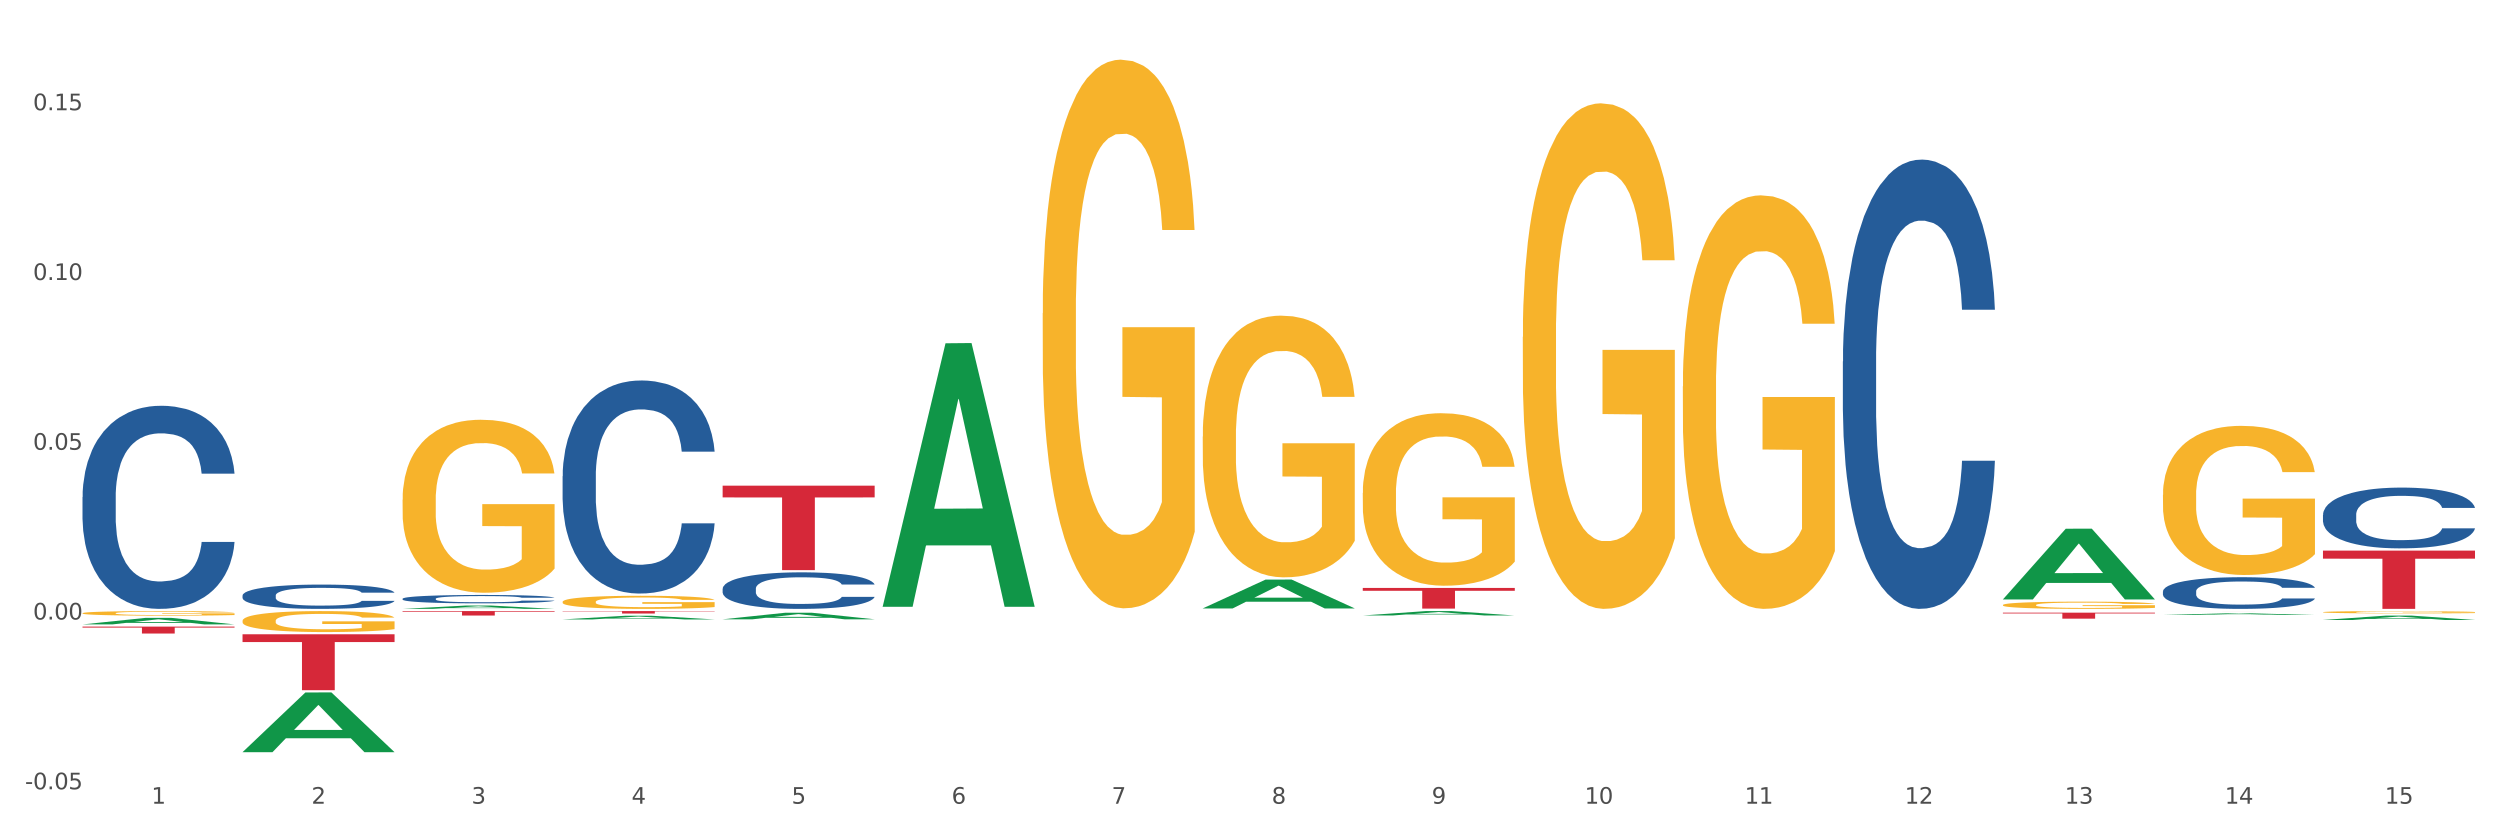
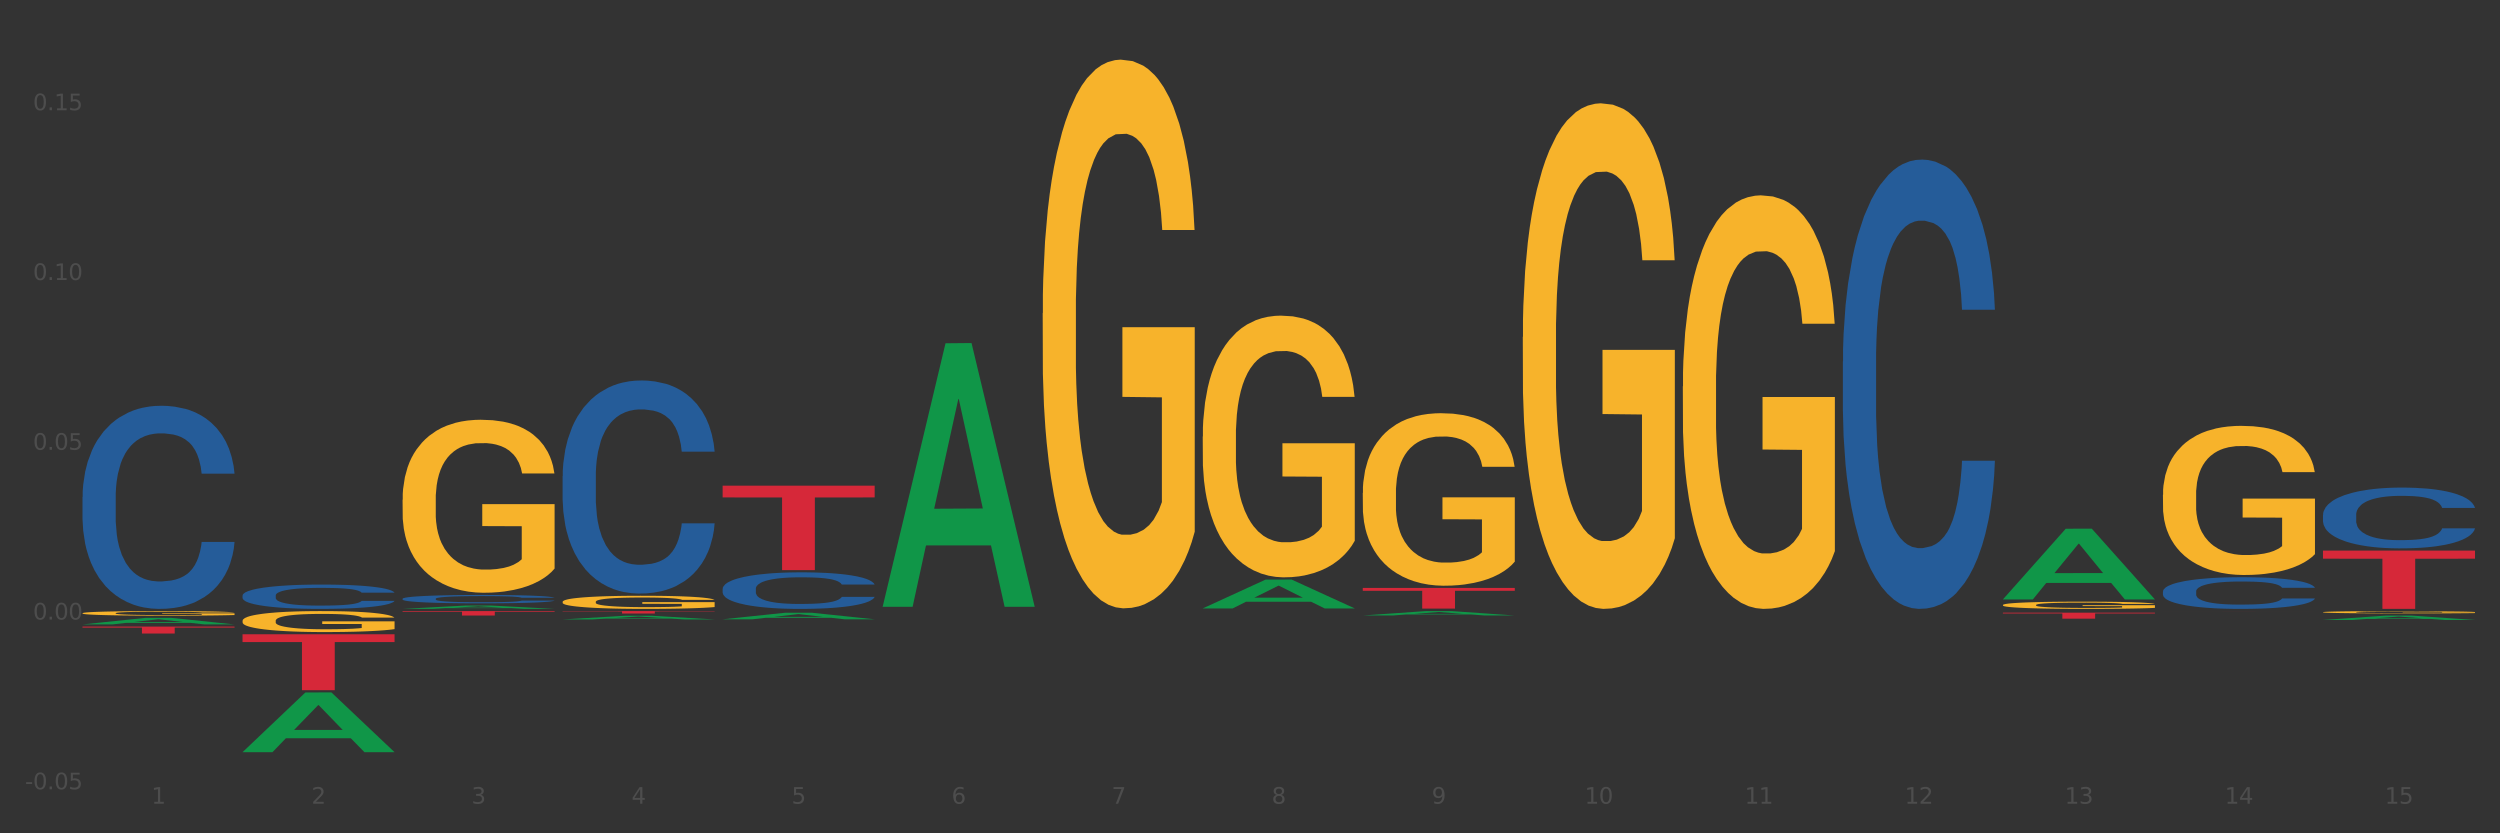
<svg xmlns="http://www.w3.org/2000/svg" xmlns:xlink="http://www.w3.org/1999/xlink" width="1080pt" height="360pt" viewBox="0 0 1080 360" version="1.1">
  <rect x="0" y="0" width="1080" height="360" fill="#333333" stroke="none" />
  <defs>
    <style type="text/css">*{stroke-linejoin: round; stroke-linecap: butt}</style>
  </defs>
  <g id="figure_1">
    <g id="patch_1">
-       <path d="M 0 360  L 1080 360  L 1080 0  L 0 0  z " style="fill: #ffffff; stroke: #ffffff; stroke-linejoin: miter" />
-     </g>
+       </g>
    <g id="axes_1">
      <g id="matplotlib.axis_1">
        <g id="xtick_1">
          <g id="text_1">
            <g style="fill: #4d4d4d" transform="translate(65.423 347.204) scale(0.096 -0.096)">
              <defs>
                <path id="DejaVuSans-31" d="M 794 531  L 1825 531  L 1825 4091  L 703 3866  L 703 4441  L 1819 4666  L 2450 4666  L 2450 531  L 3481 531  L 3481 0  L 794 0  L 794 531  z " transform="scale(0.016)" />
              </defs>
              <use xlink:href="#DejaVuSans-31" />
            </g>
          </g>
        </g>
        <g id="xtick_2">
          <g id="text_2">
            <g style="fill: #4d4d4d" transform="translate(134.558 347.204) scale(0.096 -0.096)">
              <defs>
                <path id="DejaVuSans-32" d="M 1228 531  L 3431 531  L 3431 0  L 469 0  L 469 531  Q 828 903 1448 1529  Q 2069 2156 2228 2338  Q 2531 2678 2651 2914  Q 2772 3150 2772 3378  Q 2772 3750 2511 3984  Q 2250 4219 1831 4219  Q 1534 4219 1204 4116  Q 875 4013 500 3803  L 500 4441  Q 881 4594 1212 4672  Q 1544 4750 1819 4750  Q 2544 4750 2975 4387  Q 3406 4025 3406 3419  Q 3406 3131 3298 2873  Q 3191 2616 2906 2266  Q 2828 2175 2409 1742  Q 1991 1309 1228 531  z " transform="scale(0.016)" />
              </defs>
              <use xlink:href="#DejaVuSans-32" />
            </g>
          </g>
        </g>
        <g id="xtick_3">
          <g id="text_3">
            <g style="fill: #4d4d4d" transform="translate(203.693 347.204) scale(0.096 -0.096)">
              <defs>
                <path id="DejaVuSans-33" d="M 2597 2516  Q 3050 2419 3304 2112  Q 3559 1806 3559 1356  Q 3559 666 3084 287  Q 2609 -91 1734 -91  Q 1441 -91 1130 -33  Q 819 25 488 141  L 488 750  Q 750 597 1062 519  Q 1375 441 1716 441  Q 2309 441 2620 675  Q 2931 909 2931 1356  Q 2931 1769 2642 2001  Q 2353 2234 1838 2234  L 1294 2234  L 1294 2753  L 1863 2753  Q 2328 2753 2575 2939  Q 2822 3125 2822 3475  Q 2822 3834 2567 4026  Q 2313 4219 1838 4219  Q 1578 4219 1281 4162  Q 984 4106 628 3988  L 628 4550  Q 988 4650 1302 4700  Q 1616 4750 1894 4750  Q 2613 4750 3031 4423  Q 3450 4097 3450 3541  Q 3450 3153 3228 2886  Q 3006 2619 2597 2516  z " transform="scale(0.016)" />
              </defs>
              <use xlink:href="#DejaVuSans-33" />
            </g>
          </g>
        </g>
        <g id="xtick_4">
          <g id="text_4">
            <g style="fill: #4d4d4d" transform="translate(272.827 347.204) scale(0.096 -0.096)">
              <defs>
                <path id="DejaVuSans-34" d="M 2419 4116  L 825 1625  L 2419 1625  L 2419 4116  z M 2253 4666  L 3047 4666  L 3047 1625  L 3713 1625  L 3713 1100  L 3047 1100  L 3047 0  L 2419 0  L 2419 1100  L 313 1100  L 313 1709  L 2253 4666  z " transform="scale(0.016)" />
              </defs>
              <use xlink:href="#DejaVuSans-34" />
            </g>
          </g>
        </g>
        <g id="xtick_5">
          <g id="text_5">
            <g style="fill: #4d4d4d" transform="translate(341.962 347.204) scale(0.096 -0.096)">
              <defs>
                <path id="DejaVuSans-35" d="M 691 4666  L 3169 4666  L 3169 4134  L 1269 4134  L 1269 2991  Q 1406 3038 1543 3061  Q 1681 3084 1819 3084  Q 2600 3084 3056 2656  Q 3513 2228 3513 1497  Q 3513 744 3044 326  Q 2575 -91 1722 -91  Q 1428 -91 1123 -41  Q 819 9 494 109  L 494 744  Q 775 591 1075 516  Q 1375 441 1709 441  Q 2250 441 2565 725  Q 2881 1009 2881 1497  Q 2881 1984 2565 2268  Q 2250 2553 1709 2553  Q 1456 2553 1204 2497  Q 953 2441 691 2322  L 691 4666  z " transform="scale(0.016)" />
              </defs>
              <use xlink:href="#DejaVuSans-35" />
            </g>
          </g>
        </g>
        <g id="xtick_6">
          <g id="text_6">
            <g style="fill: #4d4d4d" transform="translate(411.096 347.204) scale(0.096 -0.096)">
              <defs>
                <path id="DejaVuSans-36" d="M 2113 2584  Q 1688 2584 1439 2293  Q 1191 2003 1191 1497  Q 1191 994 1439 701  Q 1688 409 2113 409  Q 2538 409 2786 701  Q 3034 994 3034 1497  Q 3034 2003 2786 2293  Q 2538 2584 2113 2584  z M 3366 4563  L 3366 3988  Q 3128 4100 2886 4159  Q 2644 4219 2406 4219  Q 1781 4219 1451 3797  Q 1122 3375 1075 2522  Q 1259 2794 1537 2939  Q 1816 3084 2150 3084  Q 2853 3084 3261 2657  Q 3669 2231 3669 1497  Q 3669 778 3244 343  Q 2819 -91 2113 -91  Q 1303 -91 875 529  Q 447 1150 447 2328  Q 447 3434 972 4092  Q 1497 4750 2381 4750  Q 2619 4750 2861 4703  Q 3103 4656 3366 4563  z " transform="scale(0.016)" />
              </defs>
              <use xlink:href="#DejaVuSans-36" />
            </g>
          </g>
        </g>
        <g id="xtick_7">
          <g id="text_7">
            <g style="fill: #4d4d4d" transform="translate(480.231 347.204) scale(0.096 -0.096)">
              <defs>
                <path id="DejaVuSans-37" d="M 525 4666  L 3525 4666  L 3525 4397  L 1831 0  L 1172 0  L 2766 4134  L 525 4134  L 525 4666  z " transform="scale(0.016)" />
              </defs>
              <use xlink:href="#DejaVuSans-37" />
            </g>
          </g>
        </g>
        <g id="xtick_8">
          <g id="text_8">
            <g style="fill: #4d4d4d" transform="translate(549.365 347.204) scale(0.096 -0.096)">
              <defs>
                <path id="DejaVuSans-38" d="M 2034 2216  Q 1584 2216 1326 1975  Q 1069 1734 1069 1313  Q 1069 891 1326 650  Q 1584 409 2034 409  Q 2484 409 2743 651  Q 3003 894 3003 1313  Q 3003 1734 2745 1975  Q 2488 2216 2034 2216  z M 1403 2484  Q 997 2584 770 2862  Q 544 3141 544 3541  Q 544 4100 942 4425  Q 1341 4750 2034 4750  Q 2731 4750 3128 4425  Q 3525 4100 3525 3541  Q 3525 3141 3298 2862  Q 3072 2584 2669 2484  Q 3125 2378 3379 2068  Q 3634 1759 3634 1313  Q 3634 634 3220 271  Q 2806 -91 2034 -91  Q 1263 -91 848 271  Q 434 634 434 1313  Q 434 1759 690 2068  Q 947 2378 1403 2484  z M 1172 3481  Q 1172 3119 1398 2916  Q 1625 2713 2034 2713  Q 2441 2713 2670 2916  Q 2900 3119 2900 3481  Q 2900 3844 2670 4047  Q 2441 4250 2034 4250  Q 1625 4250 1398 4047  Q 1172 3844 1172 3481  z " transform="scale(0.016)" />
              </defs>
              <use xlink:href="#DejaVuSans-38" />
            </g>
          </g>
        </g>
        <g id="xtick_9">
          <g id="text_9">
            <g style="fill: #4d4d4d" transform="translate(618.5 347.204) scale(0.096 -0.096)">
              <defs>
                <path id="DejaVuSans-39" d="M 703 97  L 703 672  Q 941 559 1184 500  Q 1428 441 1663 441  Q 2288 441 2617 861  Q 2947 1281 2994 2138  Q 2813 1869 2534 1725  Q 2256 1581 1919 1581  Q 1219 1581 811 2004  Q 403 2428 403 3163  Q 403 3881 828 4315  Q 1253 4750 1959 4750  Q 2769 4750 3195 4129  Q 3622 3509 3622 2328  Q 3622 1225 3098 567  Q 2575 -91 1691 -91  Q 1453 -91 1209 -44  Q 966 3 703 97  z M 1959 2075  Q 2384 2075 2632 2365  Q 2881 2656 2881 3163  Q 2881 3666 2632 3958  Q 2384 4250 1959 4250  Q 1534 4250 1286 3958  Q 1038 3666 1038 3163  Q 1038 2656 1286 2365  Q 1534 2075 1959 2075  z " transform="scale(0.016)" />
              </defs>
              <use xlink:href="#DejaVuSans-39" />
            </g>
          </g>
        </g>
        <g id="xtick_10">
          <g id="text_10">
            <g style="fill: #4d4d4d" transform="translate(684.58 347.204) scale(0.096 -0.096)">
              <defs>
                <path id="DejaVuSans-30" d="M 2034 4250  Q 1547 4250 1301 3770  Q 1056 3291 1056 2328  Q 1056 1369 1301 889  Q 1547 409 2034 409  Q 2525 409 2770 889  Q 3016 1369 3016 2328  Q 3016 3291 2770 3770  Q 2525 4250 2034 4250  z M 2034 4750  Q 2819 4750 3233 4129  Q 3647 3509 3647 2328  Q 3647 1150 3233 529  Q 2819 -91 2034 -91  Q 1250 -91 836 529  Q 422 1150 422 2328  Q 422 3509 836 4129  Q 1250 4750 2034 4750  z " transform="scale(0.016)" />
              </defs>
              <use xlink:href="#DejaVuSans-31" />
              <use xlink:href="#DejaVuSans-30" transform="translate(63.623 0)" />
            </g>
          </g>
        </g>
        <g id="xtick_11">
          <g id="text_11">
            <g style="fill: #4d4d4d" transform="translate(753.715 347.204) scale(0.096 -0.096)">
              <use xlink:href="#DejaVuSans-31" />
              <use xlink:href="#DejaVuSans-31" transform="translate(63.623 0)" />
            </g>
          </g>
        </g>
        <g id="xtick_12">
          <g id="text_12">
            <g style="fill: #4d4d4d" transform="translate(822.849 347.204) scale(0.096 -0.096)">
              <use xlink:href="#DejaVuSans-31" />
              <use xlink:href="#DejaVuSans-32" transform="translate(63.623 0)" />
            </g>
          </g>
        </g>
        <g id="xtick_13">
          <g id="text_13">
            <g style="fill: #4d4d4d" transform="translate(891.984 347.204) scale(0.096 -0.096)">
              <use xlink:href="#DejaVuSans-31" />
              <use xlink:href="#DejaVuSans-33" transform="translate(63.623 0)" />
            </g>
          </g>
        </g>
        <g id="xtick_14">
          <g id="text_14">
            <g style="fill: #4d4d4d" transform="translate(961.119 347.204) scale(0.096 -0.096)">
              <use xlink:href="#DejaVuSans-31" />
              <use xlink:href="#DejaVuSans-34" transform="translate(63.623 0)" />
            </g>
          </g>
        </g>
        <g id="xtick_15">
          <g id="text_15">
            <g style="fill: #4d4d4d" transform="translate(1030.253 347.204) scale(0.096 -0.096)">
              <use xlink:href="#DejaVuSans-31" />
              <use xlink:href="#DejaVuSans-35" transform="translate(63.623 0)" />
            </g>
          </g>
        </g>
        <g id="xtick_16" />
        <g id="xtick_17" />
        <g id="xtick_18" />
        <g id="xtick_19" />
        <g id="xtick_20" />
        <g id="xtick_21" />
        <g id="xtick_22" />
        <g id="xtick_23" />
        <g id="xtick_24" />
        <g id="xtick_25" />
        <g id="xtick_26" />
        <g id="xtick_27" />
        <g id="xtick_28" />
        <g id="xtick_29" />
      </g>
      <g id="matplotlib.axis_2">
        <g id="ytick_1">
          <g id="text_16">
            <g style="fill: #4d4d4d" transform="translate(10.8 340.979) scale(0.096 -0.096)">
              <defs>
-                 <path id="DejaVuSans-2d" d="M 313 2009  L 1997 2009  L 1997 1497  L 313 1497  L 313 2009  z " transform="scale(0.016)" />
+                 <path id="DejaVuSans-2d" d="M 313 2009  L 1997 2009  L 1997 1497  L 313 1497  z " transform="scale(0.016)" />
                <path id="DejaVuSans-2e" d="M 684 794  L 1344 794  L 1344 0  L 684 0  L 684 794  z " transform="scale(0.016)" />
              </defs>
              <use xlink:href="#DejaVuSans-2d" />
              <use xlink:href="#DejaVuSans-30" transform="translate(36.084 0)" />
              <use xlink:href="#DejaVuSans-2e" transform="translate(99.707 0)" />
              <use xlink:href="#DejaVuSans-30" transform="translate(131.494 0)" />
              <use xlink:href="#DejaVuSans-35" transform="translate(195.117 0)" />
            </g>
          </g>
        </g>
        <g id="ytick_2">
          <g id="text_17">
            <g style="fill: #4d4d4d" transform="translate(14.264 267.639) scale(0.096 -0.096)">
              <use xlink:href="#DejaVuSans-30" />
              <use xlink:href="#DejaVuSans-2e" transform="translate(63.623 0)" />
              <use xlink:href="#DejaVuSans-30" transform="translate(95.41 0)" />
              <use xlink:href="#DejaVuSans-30" transform="translate(159.033 0)" />
            </g>
          </g>
        </g>
        <g id="ytick_3">
          <g id="text_18">
            <g style="fill: #4d4d4d" transform="translate(14.264 194.3) scale(0.096 -0.096)">
              <use xlink:href="#DejaVuSans-30" />
              <use xlink:href="#DejaVuSans-2e" transform="translate(63.623 0)" />
              <use xlink:href="#DejaVuSans-30" transform="translate(95.41 0)" />
              <use xlink:href="#DejaVuSans-35" transform="translate(159.033 0)" />
            </g>
          </g>
        </g>
        <g id="ytick_4">
          <g id="text_19">
            <g style="fill: #4d4d4d" transform="translate(14.264 120.96) scale(0.096 -0.096)">
              <use xlink:href="#DejaVuSans-30" />
              <use xlink:href="#DejaVuSans-2e" transform="translate(63.623 0)" />
              <use xlink:href="#DejaVuSans-31" transform="translate(95.41 0)" />
              <use xlink:href="#DejaVuSans-30" transform="translate(159.033 0)" />
            </g>
          </g>
        </g>
        <g id="ytick_5">
          <g id="text_20">
            <g style="fill: #4d4d4d" transform="translate(14.264 47.621) scale(0.096 -0.096)">
              <use xlink:href="#DejaVuSans-30" />
              <use xlink:href="#DejaVuSans-2e" transform="translate(63.623 0)" />
              <use xlink:href="#DejaVuSans-31" transform="translate(95.41 0)" />
              <use xlink:href="#DejaVuSans-35" transform="translate(159.033 0)" />
            </g>
          </g>
        </g>
        <g id="ytick_6" />
        <g id="ytick_7" />
        <g id="ytick_8" />
        <g id="ytick_9" />
      </g>
      <g id="PolyCollection_1">
        <path d="M 35.639 269.744  L 35.706 269.741  L 62.79 266.927  L 74.03 266.924  L 101.316 269.749  L 88.316 269.749  L 82.425 269.092  L 54.462 269.092  L 54.259 269.102  L 48.571 269.749  L 35.639 269.749  L 35.639 269.744  L 57.983 268.699  L 78.905 268.696  L 68.545 267.526  L 68.41 267.521  L 68.274 267.529  L 57.915 268.696  L 57.983 268.699  L 35.639 269.744  z " clip-path="url(#p4a863e26cd)" style="fill: #109648" />
        <path d="M 865.253 264.664  L 930.931 264.664  L 930.931 265.025  L 905.096 265.028  L 905.096 267.262  L 890.933 267.262  L 890.933 265.028  L 865.253 265.025  L 865.253 264.666  L 865.253 264.664  z " clip-path="url(#p4a863e26cd)" style="fill: #d62839" />
        <path d="M 588.715 253.987  L 654.393 253.987  L 654.393 255.229  L 628.557 255.238  L 628.557 262.927  L 614.395 262.927  L 614.395 255.238  L 588.715 255.229  L 588.715 253.995  L 588.715 253.987  z " clip-path="url(#p4a863e26cd)" style="fill: #d62839" />
        <path d="M 312.177 209.815  L 377.855 209.815  L 377.855 214.885  L 352.019 214.919  L 352.019 246.298  L 337.856 246.298  L 337.856 214.919  L 312.177 214.885  L 312.177 209.849  L 312.177 209.815  z " clip-path="url(#p4a863e26cd)" style="fill: #d62839" />
        <path d="M 243.042 263.992  L 308.72 263.992  L 308.72 264.138  L 282.885 264.139  L 282.885 265.043  L 268.722 265.043  L 268.722 264.139  L 243.042 264.138  L 243.042 263.993  L 243.042 263.992  z " clip-path="url(#p4a863e26cd)" style="fill: #d62839" />
        <path d="M 173.908 263.992  L 239.585 263.992  L 239.585 264.259  L 213.75 264.26  L 213.75 265.912  L 199.587 265.912  L 199.587 264.26  L 173.908 264.259  L 173.908 263.994  L 173.908 263.992  z " clip-path="url(#p4a863e26cd)" style="fill: #d62839" />
        <path d="M 104.773 274.004  L 170.451 274.004  L 170.451 277.362  L 144.616 277.385  L 144.616 298.166  L 130.453 298.166  L 130.453 277.385  L 104.773 277.362  L 104.773 274.027  L 104.773 274.004  z " clip-path="url(#p4a863e26cd)" style="fill: #d62839" />
        <path d="M 35.639 270.702  L 101.316 270.702  L 101.316 271.119  L 75.481 271.122  L 75.481 273.701  L 61.318 273.701  L 61.318 271.122  L 35.639 271.119  L 35.639 270.705  L 35.639 270.702  z " clip-path="url(#p4a863e26cd)" style="fill: #d62839" />
        <path d="M 104.773 268.178  L 104.851 268.17  L 104.851 267.872  L 105.006 267.616  L 105.781 266.995  L 106.944 266.482  L 107.797 266.209  L 108.65 265.986  L 109.658 265.762  L 110.899 265.531  L 113.148 265.191  L 114.543 265.018  L 116.249 264.836  L 119.351 264.571  L 121.6 264.422  L 123.926 264.298  L 127.725 264.149  L 130.207 264.083  L 132.843 264.033  L 136.022 264  L 138.426 263.992  L 143.699 264.017  L 148.196 264.091  L 150.368 264.149  L 153.159 264.248  L 154.632 264.314  L 157.036 264.447  L 159.517 264.621  L 161.223 264.77  L 163.782 265.051  L 165.721 265.332  L 167.504 265.68  L 168.435 265.92  L 169.133 266.143  L 169.753 266.399  L 170.373 266.805  L 156.416 266.805  L 155.873 266.515  L 155.02 266.242  L 153.779 265.977  L 152.694 265.812  L 150.833 265.605  L 149.127 265.473  L 147.343 265.373  L 145.172 265.291  L 143.466 265.249  L 141.063 265.216  L 136.333 265.225  L 133.153 265.291  L 130.982 265.373  L 129.586 265.448  L 128.346 265.531  L 126.95 265.646  L 125.322 265.82  L 124.158 265.977  L 122.995 266.176  L 122.065 266.375  L 121.212 266.606  L 120.514 266.854  L 119.971 267.111  L 119.506 267.425  L 119.118 267.947  L 119.118 269.08  L 119.273 269.336  L 119.661 269.676  L 120.126 269.932  L 120.902 270.238  L 121.6 270.445  L 122.918 270.743  L 124.391 270.991  L 125.554 271.148  L 126.717 271.281  L 128.733 271.463  L 130.982 271.612  L 132.921 271.703  L 135.557 271.785  L 137.341 271.819  L 138.891 271.835  L 142.691 271.835  L 145.405 271.81  L 148.429 271.752  L 150.755 271.678  L 152.694 271.587  L 154.865 271.438  L 156.261 271.297  L 156.261 269.568  L 139.202 269.56  L 139.202 268.41  L 170.451 268.41  L 170.451 271.785  L 169.133 271.959  L 167.659 272.116  L 166.109 272.257  L 163.782 272.431  L 160.991 272.596  L 158.509 272.712  L 155.873 272.811  L 152.771 272.902  L 148.739 272.985  L 146.258 273.018  L 143.156 273.043  L 139.512 273.051  L 136.333 273.035  L 133.231 272.993  L 129.974 272.919  L 126.795 272.811  L 124.391 272.704  L 121.987 272.571  L 119.428 272.398  L 117.412 272.232  L 115.862 272.083  L 114.156 271.893  L 112.295 271.645  L 110.899 271.421  L 109.658 271.19  L 108.34 270.892  L 107.409 270.635  L 106.479 270.313  L 105.936 270.073  L 105.316 269.701  L 104.851 269.179  L 104.773 268.178  z " clip-path="url(#p4a863e26cd)" style="fill: #f7b32b" />
        <path d="M 35.639 214.716  L 35.716 214.636  L 35.716 212.393  L 35.949 209.347  L 36.803 203.738  L 37.89 199.491  L 39.753 194.522  L 40.762 192.438  L 42.082 190.115  L 44.799 186.348  L 47.905 183.143  L 50.078 181.38  L 51.709 180.258  L 55.357 178.254  L 57.453 177.373  L 59.627 176.652  L 61.49 176.171  L 64.596 175.61  L 67.08 175.369  L 69.952 175.289  L 72.359 175.369  L 75.542 175.69  L 80.2 176.652  L 81.986 177.213  L 84.392 178.174  L 86.877 179.456  L 88.895 180.739  L 91.224 182.582  L 93.631 184.986  L 95.96 188.031  L 97.59 190.836  L 98.91 193.801  L 100.074 197.407  L 100.928 201.334  L 101.316 204.619  L 87.109 204.619  L 86.721 201.654  L 85.945 198.449  L 85.169 196.285  L 84.315 194.522  L 82.995 192.519  L 81.83 191.236  L 79.89 189.714  L 78.104 188.752  L 76.629 188.191  L 74.843 187.71  L 71.039 187.23  L 68.322 187.23  L 66.614 187.39  L 64.518 187.791  L 62.733 188.352  L 60.636 189.313  L 59.006 190.355  L 57.376 191.717  L 56.444 192.679  L 55.047 194.442  L 54.115 195.884  L 52.873 198.369  L 52.174 200.132  L 50.932 204.699  L 50.389 208.065  L 50.156 210.389  L 50.001 212.953  L 50.001 225.455  L 50.466 231.064  L 50.855 233.468  L 51.476 236.193  L 52.64 239.719  L 54.348 243.165  L 56.134 245.649  L 57.609 247.172  L 59.006 248.294  L 60.404 249.175  L 62.111 249.977  L 63.509 250.457  L 65.605 250.938  L 68.089 251.179  L 70.03 251.179  L 73.989 250.778  L 75.775 250.377  L 77.483 249.816  L 79.346 248.935  L 80.821 247.973  L 81.675 247.252  L 83.072 245.729  L 84.159 244.127  L 85.091 242.283  L 85.712 240.681  L 86.411 238.277  L 86.954 235.552  L 87.109 234.11  L 101.316 234.11  L 101.006 236.994  L 100.462 239.799  L 99.375 243.566  L 98.522 245.729  L 97.202 248.374  L 95.804 250.618  L 93.864 253.102  L 92.078 254.945  L 90.215 256.548  L 88.196 257.99  L 84.548 259.994  L 83.228 260.555  L 80.433 261.516  L 78.259 262.077  L 75.076 262.638  L 71.816 262.959  L 68.4 263.039  L 65.372 262.879  L 62.034 262.398  L 59.938 261.917  L 57.609 261.196  L 54.892 260.074  L 52.33 258.711  L 49.923 257.109  L 47.672 255.266  L 45.576 253.182  L 42.858 249.736  L 40.84 246.37  L 39.365 243.245  L 38.356 240.601  L 37.346 237.235  L 36.803 234.911  L 35.949 229.301  L 35.639 224.092  L 35.639 214.716  z " clip-path="url(#p4a863e26cd)" style="fill: #255c99" />
        <path d="M 104.773 257.253  L 104.851 257.243  L 104.851 256.975  L 105.084 256.61  L 105.938 255.938  L 107.024 255.43  L 108.888 254.835  L 109.897 254.586  L 111.217 254.307  L 113.934 253.856  L 117.039 253.473  L 119.213 253.261  L 120.843 253.127  L 124.492 252.887  L 126.588 252.782  L 128.762 252.695  L 130.625 252.638  L 133.73 252.571  L 136.215 252.542  L 139.087 252.532  L 141.494 252.542  L 144.677 252.58  L 149.335 252.695  L 151.12 252.763  L 153.527 252.878  L 156.011 253.031  L 158.03 253.185  L 160.359 253.405  L 162.765 253.693  L 165.094 254.058  L 166.724 254.394  L 168.044 254.749  L 169.209 255.18  L 170.063 255.651  L 170.451 256.044  L 156.244 256.044  L 155.856 255.689  L 155.079 255.305  L 154.303 255.046  L 153.449 254.835  L 152.129 254.595  L 150.965 254.442  L 149.024 254.259  L 147.238 254.144  L 145.763 254.077  L 143.978 254.019  L 140.174 253.962  L 137.457 253.962  L 135.749 253.981  L 133.653 254.029  L 131.867 254.096  L 129.771 254.211  L 128.141 254.336  L 126.51 254.499  L 125.579 254.614  L 124.181 254.825  L 123.25 254.998  L 122.008 255.296  L 121.309 255.507  L 120.067 256.054  L 119.523 256.457  L 119.29 256.735  L 119.135 257.042  L 119.135 258.539  L 119.601 259.21  L 119.989 259.498  L 120.61 259.825  L 121.775 260.247  L 123.483 260.659  L 125.268 260.957  L 126.743 261.139  L 128.141 261.273  L 129.538 261.379  L 131.246 261.475  L 132.643 261.532  L 134.74 261.59  L 137.224 261.619  L 139.165 261.619  L 143.124 261.571  L 144.909 261.523  L 146.617 261.456  L 148.481 261.35  L 149.956 261.235  L 150.81 261.149  L 152.207 260.966  L 153.294 260.774  L 154.225 260.554  L 154.847 260.362  L 155.545 260.074  L 156.089 259.748  L 156.244 259.575  L 170.451 259.575  L 170.14 259.92  L 169.597 260.256  L 168.51 260.707  L 167.656 260.966  L 166.336 261.283  L 164.939 261.552  L 162.998 261.849  L 161.213 262.07  L 159.349 262.262  L 157.331 262.434  L 153.682 262.674  L 152.362 262.741  L 149.567 262.857  L 147.394 262.924  L 144.211 262.991  L 140.95 263.029  L 137.534 263.039  L 134.507 263.02  L 131.168 262.962  L 129.072 262.905  L 126.743 262.818  L 124.026 262.684  L 121.464 262.521  L 119.058 262.329  L 116.806 262.108  L 114.71 261.859  L 111.993 261.446  L 109.974 261.043  L 108.499 260.669  L 107.49 260.352  L 106.481 259.949  L 105.938 259.671  L 105.084 258.999  L 104.773 258.376  L 104.773 257.253  z " clip-path="url(#p4a863e26cd)" style="fill: #255c99" />
        <path d="M 173.908 258.652  L 173.985 258.649  L 173.985 258.556  L 174.218 258.43  L 175.072 258.198  L 176.159 258.022  L 178.022 257.817  L 179.031 257.731  L 180.351 257.635  L 183.068 257.479  L 186.174 257.347  L 188.347 257.274  L 189.978 257.227  L 193.626 257.144  L 195.723 257.108  L 197.896 257.078  L 199.76 257.058  L 202.865 257.035  L 205.349 257.025  L 208.222 257.022  L 210.628 257.025  L 213.811 257.038  L 218.469 257.078  L 220.255 257.101  L 222.661 257.141  L 225.146 257.194  L 227.164 257.247  L 229.493 257.323  L 231.9 257.423  L 234.229 257.549  L 235.859 257.665  L 237.179 257.787  L 238.343 257.936  L 239.197 258.099  L 239.585 258.234  L 225.379 258.234  L 224.99 258.112  L 224.214 257.979  L 223.438 257.89  L 222.584 257.817  L 221.264 257.734  L 220.099 257.681  L 218.159 257.618  L 216.373 257.578  L 214.898 257.555  L 213.112 257.535  L 209.308 257.515  L 206.591 257.515  L 204.883 257.522  L 202.787 257.539  L 201.002 257.562  L 198.906 257.602  L 197.275 257.645  L 195.645 257.701  L 194.713 257.741  L 193.316 257.814  L 192.384 257.873  L 191.142 257.976  L 190.444 258.049  L 189.201 258.238  L 188.658 258.377  L 188.425 258.473  L 188.27 258.579  L 188.27 259.096  L 188.736 259.328  L 189.124 259.427  L 189.745 259.54  L 190.909 259.686  L 192.617 259.828  L 194.403 259.931  L 195.878 259.994  L 197.275 260.04  L 198.673 260.077  L 200.381 260.11  L 201.778 260.13  L 203.874 260.149  L 206.358 260.159  L 208.299 260.159  L 212.258 260.143  L 214.044 260.126  L 215.752 260.103  L 217.615 260.067  L 219.09 260.027  L 219.944 259.997  L 221.342 259.934  L 222.428 259.868  L 223.36 259.792  L 223.981 259.725  L 224.68 259.626  L 225.223 259.513  L 225.379 259.454  L 239.585 259.454  L 239.275 259.573  L 238.731 259.689  L 237.645 259.845  L 236.791 259.934  L 235.471 260.043  L 234.073 260.136  L 232.133 260.239  L 230.347 260.315  L 228.484 260.381  L 226.465 260.441  L 222.817 260.524  L 221.497 260.547  L 218.702 260.587  L 216.528 260.61  L 213.345 260.633  L 210.085 260.646  L 206.669 260.65  L 203.641 260.643  L 200.303 260.623  L 198.207 260.603  L 195.878 260.574  L 193.161 260.527  L 190.599 260.471  L 188.192 260.405  L 185.941 260.328  L 183.845 260.242  L 181.127 260.1  L 179.109 259.961  L 177.634 259.831  L 176.625 259.722  L 175.616 259.583  L 175.072 259.487  L 174.218 259.255  L 173.908 259.04  L 173.908 258.652  z " clip-path="url(#p4a863e26cd)" style="fill: #255c99" />
        <path d="M 243.042 205.725  L 243.12 205.641  L 243.12 203.287  L 243.353 200.093  L 244.207 194.208  L 245.294 189.752  L 247.157 184.54  L 248.166 182.355  L 249.486 179.917  L 252.203 175.966  L 255.308 172.603  L 257.482 170.753  L 259.112 169.576  L 262.761 167.475  L 264.857 166.55  L 267.031 165.793  L 268.894 165.289  L 271.999 164.701  L 274.484 164.448  L 277.356 164.364  L 279.763 164.448  L 282.946 164.785  L 287.604 165.793  L 289.389 166.382  L 291.796 167.391  L 294.28 168.736  L 296.299 170.081  L 298.628 172.014  L 301.034 174.536  L 303.363 177.731  L 304.994 180.673  L 306.313 183.784  L 307.478 187.567  L 308.332 191.686  L 308.72 195.133  L 294.513 195.133  L 294.125 192.022  L 293.349 188.66  L 292.572 186.39  L 291.718 184.54  L 290.398 182.439  L 289.234 181.094  L 287.293 179.496  L 285.508 178.488  L 284.033 177.899  L 282.247 177.395  L 278.443 176.89  L 275.726 176.89  L 274.018 177.058  L 271.922 177.479  L 270.136 178.067  L 268.04 179.076  L 266.41 180.169  L 264.779 181.598  L 263.848 182.607  L 262.45 184.456  L 261.519 185.969  L 260.277 188.576  L 259.578 190.425  L 258.336 195.217  L 257.792 198.748  L 257.56 201.186  L 257.404 203.876  L 257.404 216.99  L 257.87 222.875  L 258.258 225.397  L 258.879 228.255  L 260.044 231.954  L 261.752 235.569  L 263.537 238.175  L 265.012 239.772  L 266.41 240.949  L 267.807 241.874  L 269.515 242.714  L 270.913 243.219  L 273.009 243.723  L 275.493 243.975  L 277.434 243.975  L 281.393 243.555  L 283.179 243.135  L 284.887 242.546  L 286.75 241.622  L 288.225 240.613  L 289.079 239.856  L 290.476 238.259  L 291.563 236.578  L 292.495 234.644  L 293.116 232.963  L 293.814 230.441  L 294.358 227.582  L 294.513 226.069  L 308.72 226.069  L 308.409 229.096  L 307.866 232.038  L 306.779 235.989  L 305.925 238.259  L 304.605 241.033  L 303.208 243.387  L 301.267 245.993  L 299.482 247.927  L 297.618 249.608  L 295.6 251.121  L 291.951 253.223  L 290.631 253.811  L 287.837 254.82  L 285.663 255.409  L 282.48 255.997  L 279.219 256.333  L 275.803 256.417  L 272.776 256.249  L 269.437 255.745  L 267.341 255.24  L 265.012 254.484  L 262.295 253.307  L 259.733 251.878  L 257.327 250.196  L 255.075 248.263  L 252.979 246.077  L 250.262 242.462  L 248.244 238.931  L 246.769 235.653  L 245.759 232.879  L 244.75 229.348  L 244.207 226.91  L 243.353 221.025  L 243.042 215.561  L 243.042 205.725  z " clip-path="url(#p4a863e26cd)" style="fill: #255c99" />
        <path d="M 934.388 263.992  L 1000.065 263.992  L 1000.065 263.994  L 974.23 263.994  L 974.23 264.006  L 960.067 264.006  L 960.067 263.994  L 934.388 263.994  L 934.388 263.992  L 934.388 263.992  z " clip-path="url(#p4a863e26cd)" style="fill: #d62839" />
        <path d="M 312.177 254.345  L 312.254 254.33  L 312.254 253.926  L 312.487 253.379  L 313.341 252.369  L 314.428 251.605  L 316.291 250.711  L 317.3 250.336  L 318.62 249.918  L 321.337 249.241  L 324.443 248.664  L 326.616 248.347  L 328.247 248.145  L 331.896 247.784  L 333.992 247.626  L 336.165 247.496  L 338.029 247.409  L 341.134 247.308  L 343.618 247.265  L 346.491 247.251  L 348.897 247.265  L 352.08 247.323  L 356.738 247.496  L 358.524 247.597  L 360.93 247.77  L 363.415 248.001  L 365.433 248.231  L 367.762 248.563  L 370.169 248.995  L 372.498 249.543  L 374.128 250.048  L 375.448 250.581  L 376.612 251.23  L 377.466 251.937  L 377.855 252.528  L 363.648 252.528  L 363.259 251.994  L 362.483 251.418  L 361.707 251.028  L 360.853 250.711  L 359.533 250.351  L 358.369 250.12  L 356.428 249.846  L 354.642 249.673  L 353.167 249.572  L 351.382 249.486  L 347.578 249.399  L 344.86 249.399  L 343.152 249.428  L 341.056 249.5  L 339.271 249.601  L 337.175 249.774  L 335.544 249.961  L 333.914 250.207  L 332.982 250.38  L 331.585 250.697  L 330.653 250.956  L 329.411 251.403  L 328.713 251.72  L 327.47 252.542  L 326.927 253.148  L 326.694 253.566  L 326.539 254.027  L 326.539 256.277  L 327.005 257.286  L 327.393 257.719  L 328.014 258.209  L 329.178 258.843  L 330.886 259.463  L 332.672 259.91  L 334.147 260.184  L 335.544 260.386  L 336.942 260.544  L 338.65 260.689  L 340.047 260.775  L 342.143 260.862  L 344.627 260.905  L 346.568 260.905  L 350.528 260.833  L 352.313 260.761  L 354.021 260.66  L 355.884 260.501  L 357.359 260.328  L 358.213 260.198  L 359.611 259.925  L 360.698 259.636  L 361.629 259.305  L 362.25 259.016  L 362.949 258.584  L 363.492 258.093  L 363.648 257.834  L 377.855 257.834  L 377.544 258.353  L 377.001 258.858  L 375.914 259.535  L 375.06 259.925  L 373.74 260.4  L 372.343 260.804  L 370.402 261.251  L 368.616 261.583  L 366.753 261.871  L 364.734 262.131  L 361.086 262.491  L 359.766 262.592  L 356.971 262.765  L 354.797 262.866  L 351.614 262.967  L 348.354 263.024  L 344.938 263.039  L 341.91 263.01  L 338.572 262.924  L 336.476 262.837  L 334.147 262.707  L 331.43 262.505  L 328.868 262.26  L 326.461 261.972  L 324.21 261.64  L 322.114 261.265  L 319.397 260.645  L 317.378 260.04  L 315.903 259.478  L 314.894 259.002  L 313.885 258.396  L 313.341 257.978  L 312.487 256.969  L 312.177 256.032  L 312.177 254.345  z " clip-path="url(#p4a863e26cd)" style="fill: #255c99" />
        <path d="M 934.388 255.503  L 934.465 255.491  L 934.465 255.141  L 934.698 254.666  L 935.552 253.791  L 936.639 253.129  L 938.502 252.354  L 939.511 252.029  L 940.831 251.666  L 943.548 251.079  L 946.654 250.579  L 948.827 250.304  L 950.458 250.129  L 954.107 249.817  L 956.203 249.679  L 958.376 249.567  L 960.24 249.492  L 963.345 249.405  L 965.829 249.367  L 968.702 249.355  L 971.108 249.367  L 974.291 249.417  L 978.949 249.567  L 980.735 249.654  L 983.141 249.804  L 985.626 250.004  L 987.644 250.204  L 989.973 250.492  L 992.38 250.867  L 994.709 251.342  L 996.339 251.779  L 997.659 252.241  L 998.823 252.804  L 999.677 253.416  L 1000.065 253.928  L 985.859 253.928  L 985.47 253.466  L 984.694 252.966  L 983.918 252.629  L 983.064 252.354  L 981.744 252.041  L 980.579 251.841  L 978.639 251.604  L 976.853 251.454  L 975.378 251.367  L 973.592 251.292  L 969.788 251.217  L 967.071 251.217  L 965.363 251.242  L 963.267 251.304  L 961.482 251.392  L 959.386 251.542  L 957.755 251.704  L 956.125 251.916  L 955.193 252.066  L 953.796 252.341  L 952.864 252.566  L 951.622 252.954  L 950.924 253.229  L 949.681 253.941  L 949.138 254.466  L 948.905 254.828  L 948.75 255.228  L 948.75 257.178  L 949.216 258.053  L 949.604 258.427  L 950.225 258.852  L 951.389 259.402  L 953.097 259.94  L 954.883 260.327  L 956.358 260.564  L 957.755 260.739  L 959.153 260.877  L 960.861 261.002  L 962.258 261.077  L 964.354 261.152  L 966.838 261.189  L 968.779 261.189  L 972.739 261.127  L 974.524 261.064  L 976.232 260.977  L 978.095 260.839  L 979.57 260.689  L 980.424 260.577  L 981.822 260.339  L 982.908 260.09  L 983.84 259.802  L 984.461 259.552  L 985.16 259.177  L 985.703 258.752  L 985.859 258.527  L 1000.065 258.527  L 999.755 258.977  L 999.211 259.415  L 998.125 260.002  L 997.271 260.339  L 995.951 260.752  L 994.553 261.102  L 992.613 261.489  L 990.827 261.777  L 988.964 262.027  L 986.945 262.252  L 983.297 262.564  L 981.977 262.651  L 979.182 262.801  L 977.008 262.889  L 973.825 262.976  L 970.565 263.026  L 967.149 263.039  L 964.121 263.014  L 960.783 262.939  L 958.687 262.864  L 956.358 262.751  L 953.641 262.576  L 951.079 262.364  L 948.672 262.114  L 946.421 261.827  L 944.325 261.502  L 941.608 260.964  L 939.589 260.439  L 938.114 259.952  L 937.105 259.54  L 936.096 259.015  L 935.552 258.652  L 934.698 257.778  L 934.388 256.965  L 934.388 255.503  z " clip-path="url(#p4a863e26cd)" style="fill: #255c99" />
        <path d="M 1003.522 222.437  L 1003.6 222.413  L 1003.6 221.742  L 1003.833 220.831  L 1004.687 219.152  L 1005.774 217.881  L 1007.637 216.394  L 1008.646 215.77  L 1009.966 215.075  L 1012.683 213.948  L 1015.788 212.988  L 1017.962 212.461  L 1019.592 212.125  L 1023.241 211.525  L 1025.337 211.262  L 1027.511 211.046  L 1029.374 210.902  L 1032.479 210.734  L 1034.964 210.662  L 1037.836 210.638  L 1040.243 210.662  L 1043.426 210.758  L 1048.084 211.046  L 1049.869 211.214  L 1052.276 211.501  L 1054.76 211.885  L 1056.779 212.269  L 1059.108 212.82  L 1061.514 213.54  L 1063.843 214.451  L 1065.474 215.291  L 1066.793 216.178  L 1067.958 217.257  L 1068.812 218.432  L 1069.2 219.416  L 1054.993 219.416  L 1054.605 218.528  L 1053.829 217.569  L 1053.052 216.921  L 1052.198 216.394  L 1050.879 215.794  L 1049.714 215.411  L 1047.773 214.955  L 1045.988 214.667  L 1044.513 214.499  L 1042.727 214.355  L 1038.923 214.211  L 1036.206 214.211  L 1034.498 214.259  L 1032.402 214.379  L 1030.616 214.547  L 1028.52 214.835  L 1026.89 215.147  L 1025.26 215.554  L 1024.328 215.842  L 1022.931 216.37  L 1021.999 216.802  L 1020.757 217.545  L 1020.058 218.073  L 1018.816 219.44  L 1018.273 220.447  L 1018.04 221.142  L 1017.884 221.91  L 1017.884 225.651  L 1018.35 227.33  L 1018.738 228.049  L 1019.359 228.865  L 1020.524 229.92  L 1022.232 230.951  L 1024.017 231.695  L 1025.492 232.15  L 1026.89 232.486  L 1028.287 232.75  L 1029.995 232.99  L 1031.393 233.134  L 1033.489 233.278  L 1035.973 233.349  L 1037.914 233.349  L 1041.873 233.23  L 1043.659 233.11  L 1045.367 232.942  L 1047.23 232.678  L 1048.705 232.39  L 1049.559 232.174  L 1050.956 231.719  L 1052.043 231.239  L 1052.975 230.687  L 1053.596 230.208  L 1054.294 229.488  L 1054.838 228.673  L 1054.993 228.241  L 1069.2 228.241  L 1068.889 229.105  L 1068.346 229.944  L 1067.259 231.071  L 1066.405 231.719  L 1065.085 232.51  L 1063.688 233.182  L 1061.747 233.925  L 1059.962 234.477  L 1058.098 234.956  L 1056.08 235.388  L 1052.431 235.988  L 1051.111 236.155  L 1048.317 236.443  L 1046.143 236.611  L 1042.96 236.779  L 1039.699 236.875  L 1036.283 236.899  L 1033.256 236.851  L 1029.918 236.707  L 1027.821 236.563  L 1025.492 236.347  L 1022.775 236.012  L 1020.213 235.604  L 1017.807 235.124  L 1015.555 234.573  L 1013.459 233.949  L 1010.742 232.918  L 1008.724 231.911  L 1007.249 230.975  L 1006.239 230.184  L 1005.23 229.176  L 1004.687 228.481  L 1003.833 226.802  L 1003.522 225.243  L 1003.522 222.437  z " clip-path="url(#p4a863e26cd)" style="fill: #255c99" />
        <path d="M 1003.522 264.454  L 1003.6 264.453  L 1003.6 264.42  L 1003.755 264.392  L 1004.53 264.323  L 1005.693 264.267  L 1006.546 264.237  L 1007.399 264.212  L 1008.407 264.187  L 1009.648 264.162  L 1011.897 264.124  L 1013.292 264.105  L 1014.998 264.085  L 1018.1 264.056  L 1020.349 264.039  L 1022.675 264.026  L 1026.475 264.009  L 1028.956 264.002  L 1031.592 263.996  L 1034.771 263.993  L 1037.175 263.992  L 1042.448 263.995  L 1046.946 264.003  L 1049.117 264.009  L 1051.908 264.02  L 1053.381 264.027  L 1055.785 264.042  L 1058.267 264.061  L 1059.973 264.078  L 1062.531 264.109  L 1064.47 264.14  L 1066.253 264.178  L 1067.184 264.205  L 1067.882 264.229  L 1068.502 264.258  L 1069.122 264.302  L 1055.165 264.302  L 1054.622 264.27  L 1053.769 264.24  L 1052.529 264.211  L 1051.443 264.193  L 1049.582 264.17  L 1047.876 264.155  L 1046.093 264.144  L 1043.921 264.135  L 1042.215 264.131  L 1039.812 264.127  L 1035.082 264.128  L 1031.902 264.135  L 1029.731 264.144  L 1028.336 264.153  L 1027.095 264.162  L 1025.699 264.174  L 1024.071 264.194  L 1022.908 264.211  L 1021.744 264.233  L 1020.814 264.255  L 1019.961 264.28  L 1019.263 264.308  L 1018.72 264.336  L 1018.255 264.371  L 1017.867 264.428  L 1017.867 264.553  L 1018.022 264.582  L 1018.41 264.619  L 1018.875 264.647  L 1019.651 264.681  L 1020.349 264.704  L 1021.667 264.737  L 1023.14 264.764  L 1024.303 264.782  L 1025.466 264.796  L 1027.483 264.816  L 1029.731 264.833  L 1031.67 264.843  L 1034.306 264.852  L 1036.09 264.856  L 1037.641 264.857  L 1041.44 264.857  L 1044.154 264.855  L 1047.178 264.848  L 1049.504 264.84  L 1051.443 264.83  L 1053.614 264.814  L 1055.01 264.798  L 1055.01 264.607  L 1037.951 264.606  L 1037.951 264.479  L 1069.2 264.479  L 1069.2 264.852  L 1067.882 264.871  L 1066.408 264.889  L 1064.858 264.904  L 1062.531 264.923  L 1059.74 264.942  L 1057.259 264.954  L 1054.622 264.965  L 1051.52 264.975  L 1047.488 264.984  L 1045.007 264.988  L 1041.905 264.991  L 1038.261 264.992  L 1035.082 264.99  L 1031.98 264.985  L 1028.723 264.977  L 1025.544 264.965  L 1023.14 264.953  L 1020.736 264.939  L 1018.178 264.92  L 1016.161 264.901  L 1014.611 264.885  L 1012.905 264.864  L 1011.044 264.836  L 1009.648 264.812  L 1008.407 264.786  L 1007.089 264.753  L 1006.159 264.725  L 1005.228 264.689  L 1004.685 264.663  L 1004.065 264.622  L 1003.6 264.564  L 1003.522 264.454  z " clip-path="url(#p4a863e26cd)" style="fill: #f7b32b" />
        <path d="M 934.388 213.741  L 934.465 213.683  L 934.465 211.564  L 934.62 209.74  L 935.396 205.327  L 936.559 201.678  L 937.412 199.736  L 938.265 198.147  L 939.273 196.559  L 940.513 194.911  L 942.762 192.498  L 944.158 191.262  L 945.864 189.968  L 948.965 188.085  L 951.214 187.026  L 953.54 186.143  L 957.34 185.084  L 959.821 184.613  L 962.458 184.26  L 965.637 184.024  L 968.041 183.966  L 973.314 184.142  L 977.811 184.672  L 979.982 185.084  L 982.774 185.79  L 984.247 186.261  L 986.651 187.202  L 989.132 188.438  L 990.838 189.497  L 993.397 191.498  L 995.335 193.499  L 997.119 195.97  L 998.049 197.677  L 998.747 199.265  L 999.368 201.09  L 999.988 203.973  L 986.03 203.973  L 985.488 201.914  L 984.635 199.972  L 983.394 198.089  L 982.308 196.912  L 980.447 195.44  L 978.741 194.499  L 976.958 193.793  L 974.787 193.204  L 973.081 192.91  L 970.677 192.675  L 965.947 192.734  L 962.768 193.204  L 960.597 193.793  L 959.201 194.322  L 957.96 194.911  L 956.565 195.735  L 954.936 196.97  L 953.773 198.089  L 952.61 199.501  L 951.679 200.913  L 950.826 202.561  L 950.129 204.326  L 949.586 206.15  L 949.121 208.387  L 948.733 212.094  L 948.733 220.156  L 948.888 221.98  L 949.276 224.393  L 949.741 226.217  L 950.516 228.394  L 951.214 229.865  L 952.532 231.984  L 954.006 233.749  L 955.169 234.867  L 956.332 235.809  L 958.348 237.103  L 960.597 238.162  L 962.535 238.81  L 965.172 239.398  L 966.955 239.634  L 968.506 239.751  L 972.306 239.751  L 975.019 239.575  L 978.044 239.163  L 980.37 238.633  L 982.308 237.986  L 984.48 236.927  L 985.875 235.926  L 985.875 223.628  L 968.816 223.569  L 968.816 215.389  L 1000.065 215.389  L 1000.065 239.398  L 998.747 240.634  L 997.274 241.752  L 995.723 242.752  L 993.397 243.988  L 990.605 245.165  L 988.124 245.989  L 985.488 246.695  L 982.386 247.342  L 978.354 247.931  L 975.872 248.166  L 972.771 248.343  L 969.126 248.402  L 965.947 248.284  L 962.845 247.99  L 959.589 247.46  L 956.409 246.695  L 954.006 245.93  L 951.602 244.989  L 949.043 243.753  L 947.027 242.576  L 945.476 241.517  L 943.77 240.163  L 941.909 238.398  L 940.513 236.809  L 939.273 235.161  L 937.955 233.043  L 937.024 231.219  L 936.094 228.924  L 935.551 227.217  L 934.93 224.569  L 934.465 220.862  L 934.388 213.741  z " clip-path="url(#p4a863e26cd)" style="fill: #f7b32b" />
        <path d="M 865.253 261.359  L 865.331 261.356  L 865.331 261.253  L 865.486 261.165  L 866.261 260.951  L 867.424 260.774  L 868.277 260.68  L 869.13 260.603  L 870.138 260.526  L 871.379 260.446  L 873.628 260.329  L 875.023 260.269  L 876.729 260.207  L 879.831 260.115  L 882.08 260.064  L 884.406 260.021  L 888.205 259.97  L 890.687 259.947  L 893.323 259.93  L 896.502 259.919  L 898.906 259.916  L 904.179 259.924  L 908.676 259.95  L 910.848 259.97  L 913.639 260.004  L 915.112 260.027  L 917.516 260.073  L 919.998 260.132  L 921.703 260.184  L 924.262 260.281  L 926.201 260.378  L 927.984 260.498  L 928.915 260.58  L 929.613 260.657  L 930.233 260.746  L 930.853 260.885  L 916.896 260.885  L 916.353 260.786  L 915.5 260.691  L 914.259 260.6  L 913.174 260.543  L 911.313 260.472  L 909.607 260.426  L 907.823 260.392  L 905.652 260.363  L 903.946 260.349  L 901.543 260.338  L 896.813 260.341  L 893.633 260.363  L 891.462 260.392  L 890.066 260.418  L 888.826 260.446  L 887.43 260.486  L 885.802 260.546  L 884.639 260.6  L 883.475 260.669  L 882.545 260.737  L 881.692 260.817  L 880.994 260.903  L 880.451 260.991  L 879.986 261.099  L 879.598 261.279  L 879.598 261.67  L 879.753 261.758  L 880.141 261.875  L 880.606 261.964  L 881.382 262.069  L 882.08 262.14  L 883.398 262.243  L 884.871 262.329  L 886.034 262.383  L 887.197 262.428  L 889.213 262.491  L 891.462 262.543  L 893.401 262.574  L 896.037 262.602  L 897.821 262.614  L 899.371 262.62  L 903.171 262.62  L 905.885 262.611  L 908.909 262.591  L 911.235 262.565  L 913.174 262.534  L 915.345 262.483  L 916.741 262.434  L 916.741 261.838  L 899.682 261.835  L 899.682 261.439  L 930.931 261.439  L 930.931 262.602  L 929.613 262.662  L 928.139 262.717  L 926.589 262.765  L 924.262 262.825  L 921.471 262.882  L 918.989 262.922  L 916.353 262.956  L 913.251 262.988  L 909.219 263.016  L 906.738 263.027  L 903.636 263.036  L 899.992 263.039  L 896.813 263.033  L 893.711 263.019  L 890.454 262.993  L 887.275 262.956  L 884.871 262.919  L 882.467 262.873  L 879.908 262.814  L 877.892 262.756  L 876.342 262.705  L 874.636 262.64  L 872.775 262.554  L 871.379 262.477  L 870.138 262.397  L 868.82 262.294  L 867.889 262.206  L 866.959 262.095  L 866.416 262.012  L 865.796 261.884  L 865.331 261.704  L 865.253 261.359  z " clip-path="url(#p4a863e26cd)" style="fill: #f7b32b" />
        <path d="M 726.984 166.94  L 727.062 166.777  L 727.062 160.903  L 727.217 155.845  L 727.992 143.608  L 729.155 133.493  L 730.008 128.108  L 730.861 123.703  L 731.869 119.298  L 733.11 114.73  L 735.358 108.04  L 736.754 104.614  L 738.46 101.024  L 741.562 95.803  L 743.811 92.867  L 746.137 90.419  L 749.936 87.482  L 752.418 86.177  L 755.054 85.198  L 758.233 84.546  L 760.637 84.382  L 765.91 84.872  L 770.407 86.34  L 772.579 87.482  L 775.37 89.44  L 776.843 90.746  L 779.247 93.356  L 781.728 96.782  L 783.434 99.719  L 785.993 105.266  L 787.932 110.814  L 789.715 117.666  L 790.646 122.398  L 791.344 126.803  L 791.964 131.861  L 792.584 139.856  L 778.627 139.856  L 778.084 134.145  L 777.231 128.761  L 775.99 123.54  L 774.905 120.277  L 773.044 116.198  L 771.338 113.587  L 769.554 111.63  L 767.383 109.998  L 765.677 109.182  L 763.274 108.53  L 758.543 108.693  L 755.364 109.998  L 753.193 111.63  L 751.797 113.098  L 750.557 114.73  L 749.161 117.014  L 747.533 120.44  L 746.369 123.54  L 745.206 127.456  L 744.276 131.372  L 743.423 135.94  L 742.725 140.835  L 742.182 145.892  L 741.717 152.092  L 741.329 162.371  L 741.329 184.724  L 741.484 189.782  L 741.872 196.471  L 742.337 201.529  L 743.113 207.566  L 743.811 211.645  L 745.129 217.518  L 746.602 222.413  L 747.765 225.513  L 748.928 228.123  L 750.944 231.713  L 753.193 234.65  L 755.132 236.444  L 757.768 238.076  L 759.552 238.729  L 761.102 239.055  L 764.902 239.055  L 767.616 238.565  L 770.64 237.423  L 772.966 235.955  L 774.905 234.16  L 777.076 231.223  L 778.472 228.45  L 778.472 194.35  L 761.413 194.187  L 761.413 171.508  L 792.662 171.508  L 792.662 238.076  L 791.344 241.502  L 789.87 244.602  L 788.319 247.376  L 785.993 250.802  L 783.202 254.065  L 780.72 256.349  L 778.084 258.307  L 774.982 260.102  L 770.95 261.734  L 768.469 262.386  L 765.367 262.876  L 761.723 263.039  L 758.543 262.713  L 755.442 261.897  L 752.185 260.428  L 749.006 258.307  L 746.602 256.186  L 744.198 253.576  L 741.639 250.149  L 739.623 246.886  L 738.072 243.95  L 736.367 240.197  L 734.506 235.302  L 733.11 230.897  L 731.869 226.329  L 730.551 220.455  L 729.62 215.397  L 728.69 209.034  L 728.147 204.303  L 727.527 196.96  L 727.062 186.682  L 726.984 166.94  z " clip-path="url(#p4a863e26cd)" style="fill: #f7b32b" />
        <path d="M 657.849 145.553  L 657.927 145.354  L 657.927 138.173  L 658.082 131.989  L 658.857 117.029  L 660.021 104.662  L 660.874 98.08  L 661.727 92.694  L 662.735 87.309  L 663.975 81.724  L 666.224 73.546  L 667.62 69.357  L 669.326 64.969  L 672.427 58.586  L 674.676 54.995  L 677.002 52.003  L 680.802 48.413  L 683.283 46.817  L 685.92 45.62  L 689.099 44.823  L 691.503 44.623  L 696.775 45.221  L 701.273 47.017  L 703.444 48.413  L 706.235 50.807  L 707.709 52.402  L 710.113 55.594  L 712.594 59.783  L 714.3 63.373  L 716.859 70.155  L 718.797 76.937  L 720.581 85.314  L 721.511 91.099  L 722.209 96.484  L 722.829 102.668  L 723.45 112.442  L 709.492 112.442  L 708.949 105.46  L 708.096 98.878  L 706.856 92.495  L 705.77 88.506  L 703.909 83.519  L 702.203 80.328  L 700.42 77.934  L 698.249 75.939  L 696.543 74.942  L 694.139 74.144  L 689.409 74.344  L 686.23 75.939  L 684.059 77.934  L 682.663 79.729  L 681.422 81.724  L 680.026 84.516  L 678.398 88.705  L 677.235 92.495  L 676.072 97.282  L 675.141 102.069  L 674.288 107.654  L 673.59 113.638  L 673.048 119.822  L 672.582 127.402  L 672.195 139.968  L 672.195 167.295  L 672.35 173.478  L 672.737 181.657  L 673.203 187.84  L 673.978 195.22  L 674.676 200.207  L 675.994 207.388  L 677.467 213.372  L 678.631 217.162  L 679.794 220.353  L 681.81 224.741  L 684.059 228.332  L 685.997 230.526  L 688.633 232.52  L 690.417 233.318  L 691.968 233.717  L 695.767 233.717  L 698.481 233.119  L 701.505 231.723  L 703.832 229.927  L 705.77 227.733  L 707.941 224.143  L 709.337 220.752  L 709.337 179.063  L 692.278 178.864  L 692.278 151.138  L 723.527 151.138  L 723.527 232.52  L 722.209 236.709  L 720.736 240.499  L 719.185 243.89  L 716.859 248.079  L 714.067 252.068  L 711.586 254.861  L 708.949 257.254  L 705.848 259.448  L 701.816 261.443  L 699.334 262.241  L 696.233 262.839  L 692.588 263.039  L 689.409 262.64  L 686.307 261.643  L 683.05 259.847  L 679.871 257.254  L 677.467 254.661  L 675.064 251.47  L 672.505 247.281  L 670.489 243.292  L 668.938 239.701  L 667.232 235.114  L 665.371 229.13  L 663.975 223.744  L 662.735 218.159  L 661.416 210.978  L 660.486 204.795  L 659.555 197.015  L 659.013 191.231  L 658.392 182.255  L 657.927 169.689  L 657.849 145.553  z " clip-path="url(#p4a863e26cd)" style="fill: #f7b32b" />
        <path d="M 588.715 212.943  L 588.792 212.875  L 588.792 210.425  L 588.948 208.315  L 589.723 203.21  L 590.886 198.99  L 591.739 196.744  L 592.592 194.906  L 593.6 193.068  L 594.841 191.163  L 597.089 188.372  L 598.485 186.943  L 600.191 185.445  L 603.293 183.267  L 605.541 182.042  L 607.868 181.021  L 611.667 179.796  L 614.149 179.251  L 616.785 178.843  L 619.964 178.571  L 622.368 178.502  L 627.641 178.707  L 632.138 179.319  L 634.309 179.796  L 637.101 180.612  L 638.574 181.157  L 640.978 182.246  L 643.459 183.675  L 645.165 184.901  L 647.724 187.215  L 649.663 189.529  L 651.446 192.388  L 652.377 194.362  L 653.074 196.199  L 653.695 198.309  L 654.315 201.645  L 640.358 201.645  L 639.815 199.262  L 638.962 197.016  L 637.721 194.838  L 636.636 193.477  L 634.775 191.775  L 633.069 190.686  L 631.285 189.869  L 629.114 189.189  L 627.408 188.848  L 625.004 188.576  L 620.274 188.644  L 617.095 189.189  L 614.924 189.869  L 613.528 190.482  L 612.288 191.163  L 610.892 192.115  L 609.263 193.545  L 608.1 194.838  L 606.937 196.472  L 606.007 198.105  L 605.154 200.011  L 604.456 202.053  L 603.913 204.163  L 603.448 206.75  L 603.06 211.038  L 603.06 220.363  L 603.215 222.473  L 603.603 225.263  L 604.068 227.373  L 604.844 229.892  L 605.541 231.593  L 606.86 234.044  L 608.333 236.086  L 609.496 237.379  L 610.659 238.468  L 612.675 239.965  L 614.924 241.191  L 616.863 241.939  L 619.499 242.62  L 621.282 242.892  L 622.833 243.028  L 626.633 243.028  L 629.347 242.824  L 632.371 242.348  L 634.697 241.735  L 636.636 240.986  L 638.807 239.761  L 640.203 238.604  L 640.203 224.378  L 623.143 224.31  L 623.143 214.849  L 654.393 214.849  L 654.393 242.62  L 653.074 244.049  L 651.601 245.342  L 650.05 246.5  L 647.724 247.929  L 644.933 249.29  L 642.451 250.243  L 639.815 251.06  L 636.713 251.809  L 632.681 252.489  L 630.2 252.762  L 627.098 252.966  L 623.454 253.034  L 620.274 252.898  L 617.173 252.557  L 613.916 251.945  L 610.737 251.06  L 608.333 250.175  L 605.929 249.086  L 603.37 247.657  L 601.354 246.295  L 599.803 245.07  L 598.097 243.505  L 596.236 241.463  L 594.841 239.625  L 593.6 237.719  L 592.282 235.269  L 591.351 233.159  L 590.421 230.504  L 589.878 228.53  L 589.258 225.467  L 588.792 221.179  L 588.715 212.943  z " clip-path="url(#p4a863e26cd)" style="fill: #f7b32b" />
        <path d="M 519.58 188.599  L 519.658 188.496  L 519.658 184.779  L 519.813 181.578  L 520.588 173.834  L 521.752 167.432  L 522.604 164.024  L 523.457 161.236  L 524.465 158.448  L 525.706 155.557  L 527.955 151.324  L 529.351 149.155  L 531.057 146.884  L 534.158 143.58  L 536.407 141.721  L 538.733 140.172  L 542.533 138.313  L 545.014 137.487  L 547.65 136.868  L 550.83 136.455  L 553.233 136.352  L 558.506 136.661  L 563.004 137.591  L 565.175 138.313  L 567.966 139.553  L 569.44 140.379  L 571.843 142.031  L 574.325 144.199  L 576.031 146.058  L 578.59 149.568  L 580.528 153.079  L 582.312 157.416  L 583.242 160.41  L 583.94 163.198  L 584.56 166.399  L 585.181 171.459  L 571.223 171.459  L 570.68 167.845  L 569.827 164.437  L 568.587 161.133  L 567.501 159.068  L 565.64 156.487  L 563.934 154.834  L 562.151 153.595  L 559.98 152.563  L 558.274 152.047  L 555.87 151.633  L 551.14 151.737  L 547.961 152.563  L 545.789 153.595  L 544.394 154.525  L 543.153 155.557  L 541.757 157.003  L 540.129 159.171  L 538.966 161.133  L 537.803 163.611  L 536.872 166.089  L 536.019 168.981  L 535.321 172.078  L 534.779 175.279  L 534.313 179.203  L 533.926 185.708  L 533.926 199.854  L 534.081 203.055  L 534.468 207.289  L 534.934 210.49  L 535.709 214.31  L 536.407 216.891  L 537.725 220.609  L 539.198 223.706  L 540.362 225.668  L 541.525 227.32  L 543.541 229.592  L 545.789 231.451  L 547.728 232.586  L 550.364 233.619  L 552.148 234.032  L 553.699 234.238  L 557.498 234.238  L 560.212 233.929  L 563.236 233.206  L 565.563 232.277  L 567.501 231.141  L 569.672 229.282  L 571.068 227.527  L 571.068 205.946  L 554.009 205.843  L 554.009 191.49  L 585.258 191.49  L 585.258 233.619  L 583.94 235.787  L 582.467 237.749  L 580.916 239.505  L 578.59 241.673  L 575.798 243.738  L 573.317 245.184  L 570.68 246.423  L 567.579 247.559  L 563.546 248.591  L 561.065 249.004  L 557.963 249.314  L 554.319 249.417  L 551.14 249.211  L 548.038 248.694  L 544.781 247.765  L 541.602 246.423  L 539.198 245.08  L 536.795 243.428  L 534.236 241.26  L 532.22 239.195  L 530.669 237.336  L 528.963 234.961  L 527.102 231.864  L 525.706 229.076  L 524.465 226.184  L 523.147 222.467  L 522.217 219.266  L 521.286 215.239  L 520.743 212.245  L 520.123 207.598  L 519.658 201.093  L 519.58 188.599  z " clip-path="url(#p4a863e26cd)" style="fill: #f7b32b" />
        <path d="M 450.446 135.297  L 450.523 135.08  L 450.523 127.287  L 450.678 120.576  L 451.454 104.341  L 452.617 90.919  L 453.47 83.775  L 454.323 77.93  L 455.331 72.086  L 456.572 66.024  L 458.82 57.149  L 460.216 52.603  L 461.922 47.84  L 465.024 40.913  L 467.272 37.016  L 469.599 33.769  L 473.398 29.873  L 475.879 28.141  L 478.516 26.842  L 481.695 25.976  L 484.099 25.759  L 489.372 26.409  L 493.869 28.357  L 496.04 29.873  L 498.832 32.47  L 500.305 34.202  L 502.709 37.666  L 505.19 42.212  L 506.896 46.108  L 509.455 53.469  L 511.394 60.829  L 513.177 69.921  L 514.108 76.199  L 514.805 82.043  L 515.426 88.754  L 516.046 99.362  L 502.089 99.362  L 501.546 91.785  L 500.693 84.641  L 499.452 77.714  L 498.367 73.384  L 496.506 67.972  L 494.8 64.509  L 493.016 61.911  L 490.845 59.746  L 489.139 58.664  L 486.735 57.798  L 482.005 58.015  L 478.826 59.746  L 476.655 61.911  L 475.259 63.859  L 474.018 66.024  L 472.623 69.055  L 470.994 73.601  L 469.831 77.714  L 468.668 82.909  L 467.738 88.105  L 466.885 94.166  L 466.187 100.66  L 465.644 107.371  L 465.179 115.597  L 464.791 129.235  L 464.791 158.893  L 464.946 165.603  L 465.334 174.479  L 465.799 181.19  L 466.574 189.199  L 467.272 194.611  L 468.591 202.404  L 470.064 208.899  L 471.227 213.012  L 472.39 216.475  L 474.406 221.238  L 476.655 225.135  L 478.593 227.516  L 481.23 229.681  L 483.013 230.546  L 484.564 230.979  L 488.364 230.979  L 491.078 230.33  L 494.102 228.815  L 496.428 226.866  L 498.367 224.485  L 500.538 220.589  L 501.933 216.908  L 501.933 171.665  L 484.874 171.448  L 484.874 141.358  L 516.124 141.358  L 516.124 229.681  L 514.805 234.227  L 513.332 238.34  L 511.781 242.02  L 509.455 246.566  L 506.664 250.895  L 504.182 253.926  L 501.546 256.524  L 498.444 258.905  L 494.412 261.07  L 491.931 261.936  L 488.829 262.585  L 485.184 262.801  L 482.005 262.369  L 478.904 261.286  L 475.647 259.338  L 472.468 256.524  L 470.064 253.709  L 467.66 250.246  L 465.101 245.7  L 463.085 241.37  L 461.534 237.474  L 459.828 232.495  L 457.967 226  L 456.572 220.156  L 455.331 214.094  L 454.013 206.301  L 453.082 199.59  L 452.152 191.148  L 451.609 184.87  L 450.989 175.128  L 450.523 161.49  L 450.446 135.297  z " clip-path="url(#p4a863e26cd)" style="fill: #f7b32b" />
        <path d="M 243.042 259.99  L 243.12 259.985  L 243.12 259.798  L 243.275 259.638  L 244.05 259.249  L 245.213 258.928  L 246.066 258.758  L 246.919 258.618  L 247.927 258.478  L 249.168 258.333  L 251.417 258.121  L 252.812 258.012  L 254.518 257.898  L 257.62 257.733  L 259.869 257.639  L 262.195 257.562  L 265.994 257.469  L 268.476 257.427  L 271.112 257.396  L 274.291 257.375  L 276.695 257.37  L 281.968 257.386  L 286.465 257.432  L 288.637 257.469  L 291.428 257.531  L 292.901 257.572  L 295.305 257.655  L 297.787 257.764  L 299.493 257.857  L 302.051 258.033  L 303.99 258.209  L 305.773 258.426  L 306.704 258.576  L 307.402 258.716  L 308.022 258.877  L 308.642 259.13  L 294.685 259.13  L 294.142 258.949  L 293.289 258.778  L 292.049 258.613  L 290.963 258.509  L 289.102 258.38  L 287.396 258.297  L 285.613 258.235  L 283.441 258.183  L 281.735 258.157  L 279.332 258.136  L 274.602 258.142  L 271.422 258.183  L 269.251 258.235  L 267.855 258.281  L 266.615 258.333  L 265.219 258.406  L 263.591 258.514  L 262.428 258.613  L 261.264 258.737  L 260.334 258.861  L 259.481 259.006  L 258.783 259.161  L 258.24 259.322  L 257.775 259.519  L 257.387 259.845  L 257.387 260.554  L 257.542 260.714  L 257.93 260.927  L 258.395 261.087  L 259.171 261.279  L 259.869 261.408  L 261.187 261.595  L 262.66 261.75  L 263.823 261.848  L 264.986 261.931  L 267.003 262.045  L 269.251 262.138  L 271.19 262.195  L 273.826 262.247  L 275.61 262.268  L 277.16 262.278  L 280.96 262.278  L 283.674 262.262  L 286.698 262.226  L 289.024 262.18  L 290.963 262.123  L 293.134 262.029  L 294.53 261.941  L 294.53 260.859  L 277.471 260.854  L 277.471 260.135  L 308.72 260.135  L 308.72 262.247  L 307.402 262.356  L 305.928 262.454  L 304.378 262.542  L 302.051 262.651  L 299.26 262.754  L 296.779 262.827  L 294.142 262.889  L 291.04 262.946  L 287.008 262.997  L 284.527 263.018  L 281.425 263.034  L 277.781 263.039  L 274.602 263.029  L 271.5 263.003  L 268.243 262.956  L 265.064 262.889  L 262.66 262.821  L 260.256 262.739  L 257.698 262.63  L 255.681 262.526  L 254.131 262.433  L 252.425 262.314  L 250.564 262.159  L 249.168 262.019  L 247.927 261.874  L 246.609 261.688  L 245.679 261.527  L 244.748 261.325  L 244.205 261.175  L 243.585 260.942  L 243.12 260.616  L 243.042 259.99  z " clip-path="url(#p4a863e26cd)" style="fill: #f7b32b" />
        <path d="M 173.908 215.867  L 173.985 215.799  L 173.985 213.342  L 174.14 211.226  L 174.916 206.107  L 176.079 201.875  L 176.932 199.623  L 177.785 197.78  L 178.793 195.937  L 180.033 194.026  L 182.282 191.228  L 183.678 189.794  L 185.384 188.293  L 188.485 186.109  L 190.734 184.88  L 193.06 183.856  L 196.86 182.628  L 199.341 182.082  L 201.978 181.672  L 205.157 181.399  L 207.561 181.331  L 212.834 181.536  L 217.331 182.15  L 219.502 182.628  L 222.294 183.447  L 223.767 183.993  L 226.171 185.085  L 228.652 186.518  L 230.358 187.747  L 232.917 190.067  L 234.855 192.388  L 236.639 195.255  L 237.569 197.234  L 238.267 199.077  L 238.888 201.193  L 239.508 204.537  L 225.55 204.537  L 225.008 202.148  L 224.155 199.896  L 222.914 197.712  L 221.828 196.347  L 219.967 194.64  L 218.261 193.548  L 216.478 192.729  L 214.307 192.047  L 212.601 191.705  L 210.197 191.432  L 205.467 191.501  L 202.288 192.047  L 200.117 192.729  L 198.721 193.344  L 197.48 194.026  L 196.085 194.982  L 194.456 196.415  L 193.293 197.712  L 192.13 199.35  L 191.199 200.988  L 190.346 202.899  L 189.649 204.947  L 189.106 207.063  L 188.641 209.656  L 188.253 213.956  L 188.253 223.307  L 188.408 225.423  L 188.796 228.221  L 189.261 230.337  L 190.036 232.863  L 190.734 234.569  L 192.052 237.026  L 193.526 239.074  L 194.689 240.371  L 195.852 241.463  L 197.868 242.964  L 200.117 244.193  L 202.055 244.944  L 204.692 245.626  L 206.475 245.899  L 208.026 246.036  L 211.825 246.036  L 214.539 245.831  L 217.564 245.353  L 219.89 244.739  L 221.828 243.988  L 224 242.759  L 225.395 241.599  L 225.395 227.334  L 208.336 227.266  L 208.336 217.778  L 239.585 217.778  L 239.585 245.626  L 238.267 247.059  L 236.794 248.356  L 235.243 249.517  L 232.917 250.95  L 230.125 252.315  L 227.644 253.27  L 225.008 254.09  L 221.906 254.84  L 217.874 255.523  L 215.392 255.796  L 212.291 256.001  L 208.646 256.069  L 205.467 255.932  L 202.365 255.591  L 199.109 254.977  L 195.929 254.09  L 193.526 253.202  L 191.122 252.11  L 188.563 250.677  L 186.547 249.312  L 184.996 248.083  L 183.29 246.513  L 181.429 244.466  L 180.033 242.623  L 178.793 240.712  L 177.475 238.255  L 176.544 236.139  L 175.614 233.477  L 175.071 231.498  L 174.45 228.426  L 173.985 224.126  L 173.908 215.867  z " clip-path="url(#p4a863e26cd)" style="fill: #f7b32b" />
        <path d="M 796.119 156.151  L 796.196 155.974  L 796.196 151.011  L 796.429 144.275  L 797.283 131.867  L 798.37 122.472  L 800.233 111.482  L 801.242 106.873  L 802.562 101.732  L 805.279 93.401  L 808.385 86.311  L 810.558 82.411  L 812.189 79.93  L 815.837 75.498  L 817.934 73.548  L 820.107 71.953  L 821.97 70.889  L 825.076 69.648  L 827.56 69.117  L 830.432 68.939  L 832.839 69.117  L 836.022 69.826  L 840.68 71.953  L 842.466 73.194  L 844.872 75.321  L 847.357 78.157  L 849.375 80.993  L 851.704 85.07  L 854.111 90.388  L 856.44 97.124  L 858.07 103.328  L 859.39 109.886  L 860.554 117.863  L 861.408 126.549  L 861.796 133.816  L 847.589 133.816  L 847.201 127.258  L 846.425 120.167  L 845.649 115.381  L 844.795 111.482  L 843.475 107.05  L 842.31 104.214  L 840.37 100.846  L 838.584 98.719  L 837.109 97.478  L 835.323 96.415  L 831.519 95.351  L 828.802 95.351  L 827.094 95.706  L 824.998 96.592  L 823.213 97.833  L 821.116 99.96  L 819.486 102.264  L 817.856 105.278  L 816.924 107.405  L 815.527 111.304  L 814.595 114.495  L 813.353 119.99  L 812.654 123.89  L 811.412 133.994  L 810.869 141.439  L 810.636 146.579  L 810.481 152.251  L 810.481 179.904  L 810.947 192.312  L 811.335 197.63  L 811.956 203.657  L 813.12 211.456  L 814.828 219.078  L 816.614 224.573  L 818.089 227.941  L 819.486 230.423  L 820.884 232.373  L 822.592 234.146  L 823.989 235.209  L 826.085 236.273  L 828.569 236.804  L 830.51 236.804  L 834.469 235.918  L 836.255 235.032  L 837.963 233.791  L 839.826 231.841  L 841.301 229.714  L 842.155 228.119  L 843.553 224.751  L 844.639 221.206  L 845.571 217.129  L 846.192 213.583  L 846.891 208.266  L 847.434 202.239  L 847.589 199.048  L 861.796 199.048  L 861.486 205.429  L 860.942 211.634  L 859.856 219.965  L 859.002 224.751  L 857.682 230.6  L 856.284 235.564  L 854.344 241.059  L 852.558 245.136  L 850.695 248.681  L 848.676 251.871  L 845.028 256.303  L 843.708 257.544  L 840.913 259.671  L 838.739 260.912  L 835.556 262.153  L 832.296 262.862  L 828.88 263.039  L 825.852 262.684  L 822.514 261.621  L 820.418 260.557  L 818.089 258.962  L 815.372 256.48  L 812.81 253.467  L 810.403 249.922  L 808.152 245.845  L 806.056 241.236  L 803.338 233.614  L 801.32 226.169  L 799.845 219.256  L 798.836 213.406  L 797.826 205.961  L 797.283 200.821  L 796.429 188.412  L 796.119 176.891  L 796.119 156.151  z " clip-path="url(#p4a863e26cd)" style="fill: #255c99" />
        <path d="M 1003.522 237.852  L 1069.2 237.852  L 1069.2 241.352  L 1043.365 241.376  L 1043.365 263.039  L 1029.202 263.039  L 1029.202 241.376  L 1003.522 241.352  L 1003.522 237.875  L 1003.522 237.852  z " clip-path="url(#p4a863e26cd)" style="fill: #d62839" />
        <path d="M 35.639 264.907  L 35.716 264.905  L 35.716 264.84  L 35.871 264.784  L 36.647 264.648  L 37.81 264.536  L 38.663 264.476  L 39.516 264.427  L 40.524 264.379  L 41.764 264.328  L 44.013 264.254  L 45.409 264.216  L 47.115 264.176  L 50.216 264.118  L 52.465 264.086  L 54.791 264.059  L 58.591 264.026  L 61.072 264.012  L 63.709 264.001  L 66.888 263.994  L 69.292 263.992  L 74.564 263.997  L 79.062 264.013  L 81.233 264.026  L 84.025 264.048  L 85.498 264.062  L 87.902 264.091  L 90.383 264.129  L 92.089 264.162  L 94.648 264.223  L 96.586 264.285  L 98.37 264.361  L 99.3 264.413  L 99.998 264.462  L 100.618 264.518  L 101.239 264.606  L 87.281 264.606  L 86.738 264.543  L 85.886 264.484  L 84.645 264.426  L 83.559 264.39  L 81.698 264.344  L 79.992 264.315  L 78.209 264.294  L 76.038 264.276  L 74.332 264.267  L 71.928 264.259  L 67.198 264.261  L 64.019 264.276  L 61.848 264.294  L 60.452 264.31  L 59.211 264.328  L 57.815 264.353  L 56.187 264.391  L 55.024 264.426  L 53.861 264.469  L 52.93 264.512  L 52.077 264.563  L 51.379 264.617  L 50.837 264.673  L 50.371 264.742  L 49.984 264.856  L 49.984 265.104  L 50.139 265.16  L 50.527 265.234  L 50.992 265.29  L 51.767 265.357  L 52.465 265.402  L 53.783 265.467  L 55.257 265.521  L 56.42 265.556  L 57.583 265.584  L 59.599 265.624  L 61.848 265.657  L 63.786 265.677  L 66.423 265.695  L 68.206 265.702  L 69.757 265.706  L 73.556 265.706  L 76.27 265.7  L 79.294 265.688  L 81.621 265.671  L 83.559 265.651  L 85.73 265.619  L 87.126 265.588  L 87.126 265.21  L 70.067 265.208  L 70.067 264.957  L 101.316 264.957  L 101.316 265.695  L 99.998 265.733  L 98.525 265.767  L 96.974 265.798  L 94.648 265.836  L 91.856 265.872  L 89.375 265.897  L 86.738 265.919  L 83.637 265.939  L 79.605 265.957  L 77.123 265.964  L 74.022 265.97  L 70.377 265.971  L 67.198 265.968  L 64.096 265.959  L 60.84 265.942  L 57.66 265.919  L 55.257 265.895  L 52.853 265.867  L 50.294 265.829  L 48.278 265.792  L 46.727 265.76  L 45.021 265.718  L 43.16 265.664  L 41.764 265.615  L 40.524 265.565  L 39.205 265.5  L 38.275 265.443  L 37.344 265.373  L 36.802 265.321  L 36.181 265.239  L 35.716 265.125  L 35.639 264.907  z " clip-path="url(#p4a863e26cd)" style="fill: #f7b32b" />
        <path d="M 312.177 267.536  L 312.244 267.533  L 339.328 264.693  L 350.568 264.69  L 377.855 267.541  L 364.854 267.541  L 358.964 266.877  L 331 266.877  L 330.797 266.888  L 325.109 267.541  L 312.177 267.541  L 312.177 267.536  L 334.521 266.481  L 355.443 266.479  L 345.083 265.298  L 344.948 265.293  L 344.812 265.301  L 334.453 266.479  L 334.521 266.481  L 312.177 267.536  z " clip-path="url(#p4a863e26cd)" style="fill: #109648" />
        <path d="M 1003.522 267.827  L 1003.59 267.825  L 1030.674 265.946  L 1041.913 265.945  L 1069.2 267.83  L 1056.2 267.83  L 1050.309 267.391  L 1022.345 267.391  L 1022.142 267.398  L 1016.455 267.83  L 1003.522 267.83  L 1003.522 267.827  L 1025.866 267.129  L 1046.788 267.127  L 1036.429 266.347  L 1036.293 266.343  L 1036.158 266.348  L 1025.798 267.127  L 1025.866 267.129  L 1003.522 267.827  z " clip-path="url(#p4a863e26cd)" style="fill: #109648" />
-         <path d="M 934.388 265.683  L 934.455 265.682  L 961.539 264.959  L 972.779 264.958  L 1000.065 265.684  L 987.065 265.684  L 981.175 265.515  L 953.211 265.515  L 953.008 265.518  L 947.32 265.684  L 934.388 265.684  L 934.388 265.683  L 956.732 265.414  L 977.654 265.413  L 967.294 265.113  L 967.159 265.112  L 967.023 265.114  L 956.664 265.413  L 956.732 265.414  L 934.388 265.683  z " clip-path="url(#p4a863e26cd)" style="fill: #109648" />
        <path d="M 865.253 258.905  L 865.321 258.877  L 892.404 228.406  L 903.644 228.378  L 930.931 258.963  L 917.931 258.963  L 912.04 251.841  L 884.076 251.841  L 883.873 251.955  L 878.186 258.963  L 865.253 258.963  L 865.253 258.905  L 887.597 247.59  L 908.519 247.562  L 898.16 234.897  L 898.024 234.839  L 897.889 234.925  L 887.529 247.562  L 887.597 247.59  L 865.253 258.905  z " clip-path="url(#p4a863e26cd)" style="fill: #109648" />
        <path d="M 588.715 265.888  L 588.783 265.886  L 615.866 263.994  L 627.106 263.992  L 654.393 265.892  L 641.393 265.892  L 635.502 265.449  L 607.538 265.449  L 607.335 265.456  L 601.647 265.892  L 588.715 265.892  L 588.715 265.888  L 611.059 265.185  L 631.981 265.183  L 621.622 264.397  L 621.486 264.393  L 621.351 264.398  L 610.991 265.183  L 611.059 265.185  L 588.715 265.888  z " clip-path="url(#p4a863e26cd)" style="fill: #109648" />
        <path d="M 104.773 324.901  L 104.841 324.877  L 131.924 299.143  L 143.164 299.119  L 170.451 324.95  L 157.451 324.95  L 151.56 318.934  L 123.596 318.934  L 123.393 319.032  L 117.705 324.95  L 104.773 324.95  L 104.773 324.901  L 127.117 315.345  L 148.039 315.321  L 137.68 304.625  L 137.544 304.576  L 137.409 304.649  L 127.049 315.321  L 127.117 315.345  L 104.773 324.901  z " clip-path="url(#p4a863e26cd)" style="fill: #109648" />
        <path d="M 173.908 263.036  L 173.975 263.035  L 201.059 261.604  L 212.299 261.603  L 239.585 263.039  L 226.585 263.039  L 220.695 262.704  L 192.731 262.704  L 192.528 262.71  L 186.84 263.039  L 173.908 263.039  L 173.908 263.036  L 196.252 262.505  L 217.174 262.503  L 206.814 261.909  L 206.679 261.906  L 206.543 261.91  L 196.184 262.503  L 196.252 262.505  L 173.908 263.036  z " clip-path="url(#p4a863e26cd)" style="fill: #109648" />
        <path d="M 243.042 267.599  L 243.11 267.597  L 270.193 265.997  L 281.433 265.996  L 308.72 267.602  L 295.72 267.602  L 289.829 267.228  L 261.865 267.228  L 261.662 267.234  L 255.975 267.602  L 243.042 267.602  L 243.042 267.599  L 265.386 267.005  L 286.308 267.003  L 275.949 266.338  L 275.813 266.335  L 275.678 266.34  L 265.318 267.003  L 265.386 267.005  L 243.042 267.599  z " clip-path="url(#p4a863e26cd)" style="fill: #109648" />
        <path d="M 519.58 262.82  L 519.648 262.808  L 546.732 250.382  L 557.971 250.37  L 585.258 262.843  L 572.258 262.843  L 566.367 259.938  L 538.403 259.938  L 538.2 259.985  L 532.513 262.843  L 519.58 262.843  L 519.58 262.82  L 541.924 258.205  L 562.846 258.193  L 552.487 253.029  L 552.352 253.005  L 552.216 253.04  L 541.857 258.193  L 541.924 258.205  L 519.58 262.82  z " clip-path="url(#p4a863e26cd)" style="fill: #109648" />
        <path d="M 381.311 261.928  L 381.379 261.821  L 408.463 148.298  L 419.702 148.191  L 446.989 262.142  L 433.989 262.142  L 428.098 235.607  L 400.134 235.607  L 399.931 236.035  L 394.244 262.142  L 381.311 262.142  L 381.311 261.928  L 403.655 219.771  L 424.577 219.664  L 414.218 172.479  L 414.082 172.265  L 413.947 172.586  L 403.588 219.664  L 403.655 219.771  L 381.311 261.928  z " clip-path="url(#p4a863e26cd)" style="fill: #109648" />
      </g>
    </g>
  </g>
  <defs>
    <clipPath id="p4a863e26cd">
      <rect x="35.639" y="10.8" width="1033.562" height="329.109" />
    </clipPath>
  </defs>
</svg>